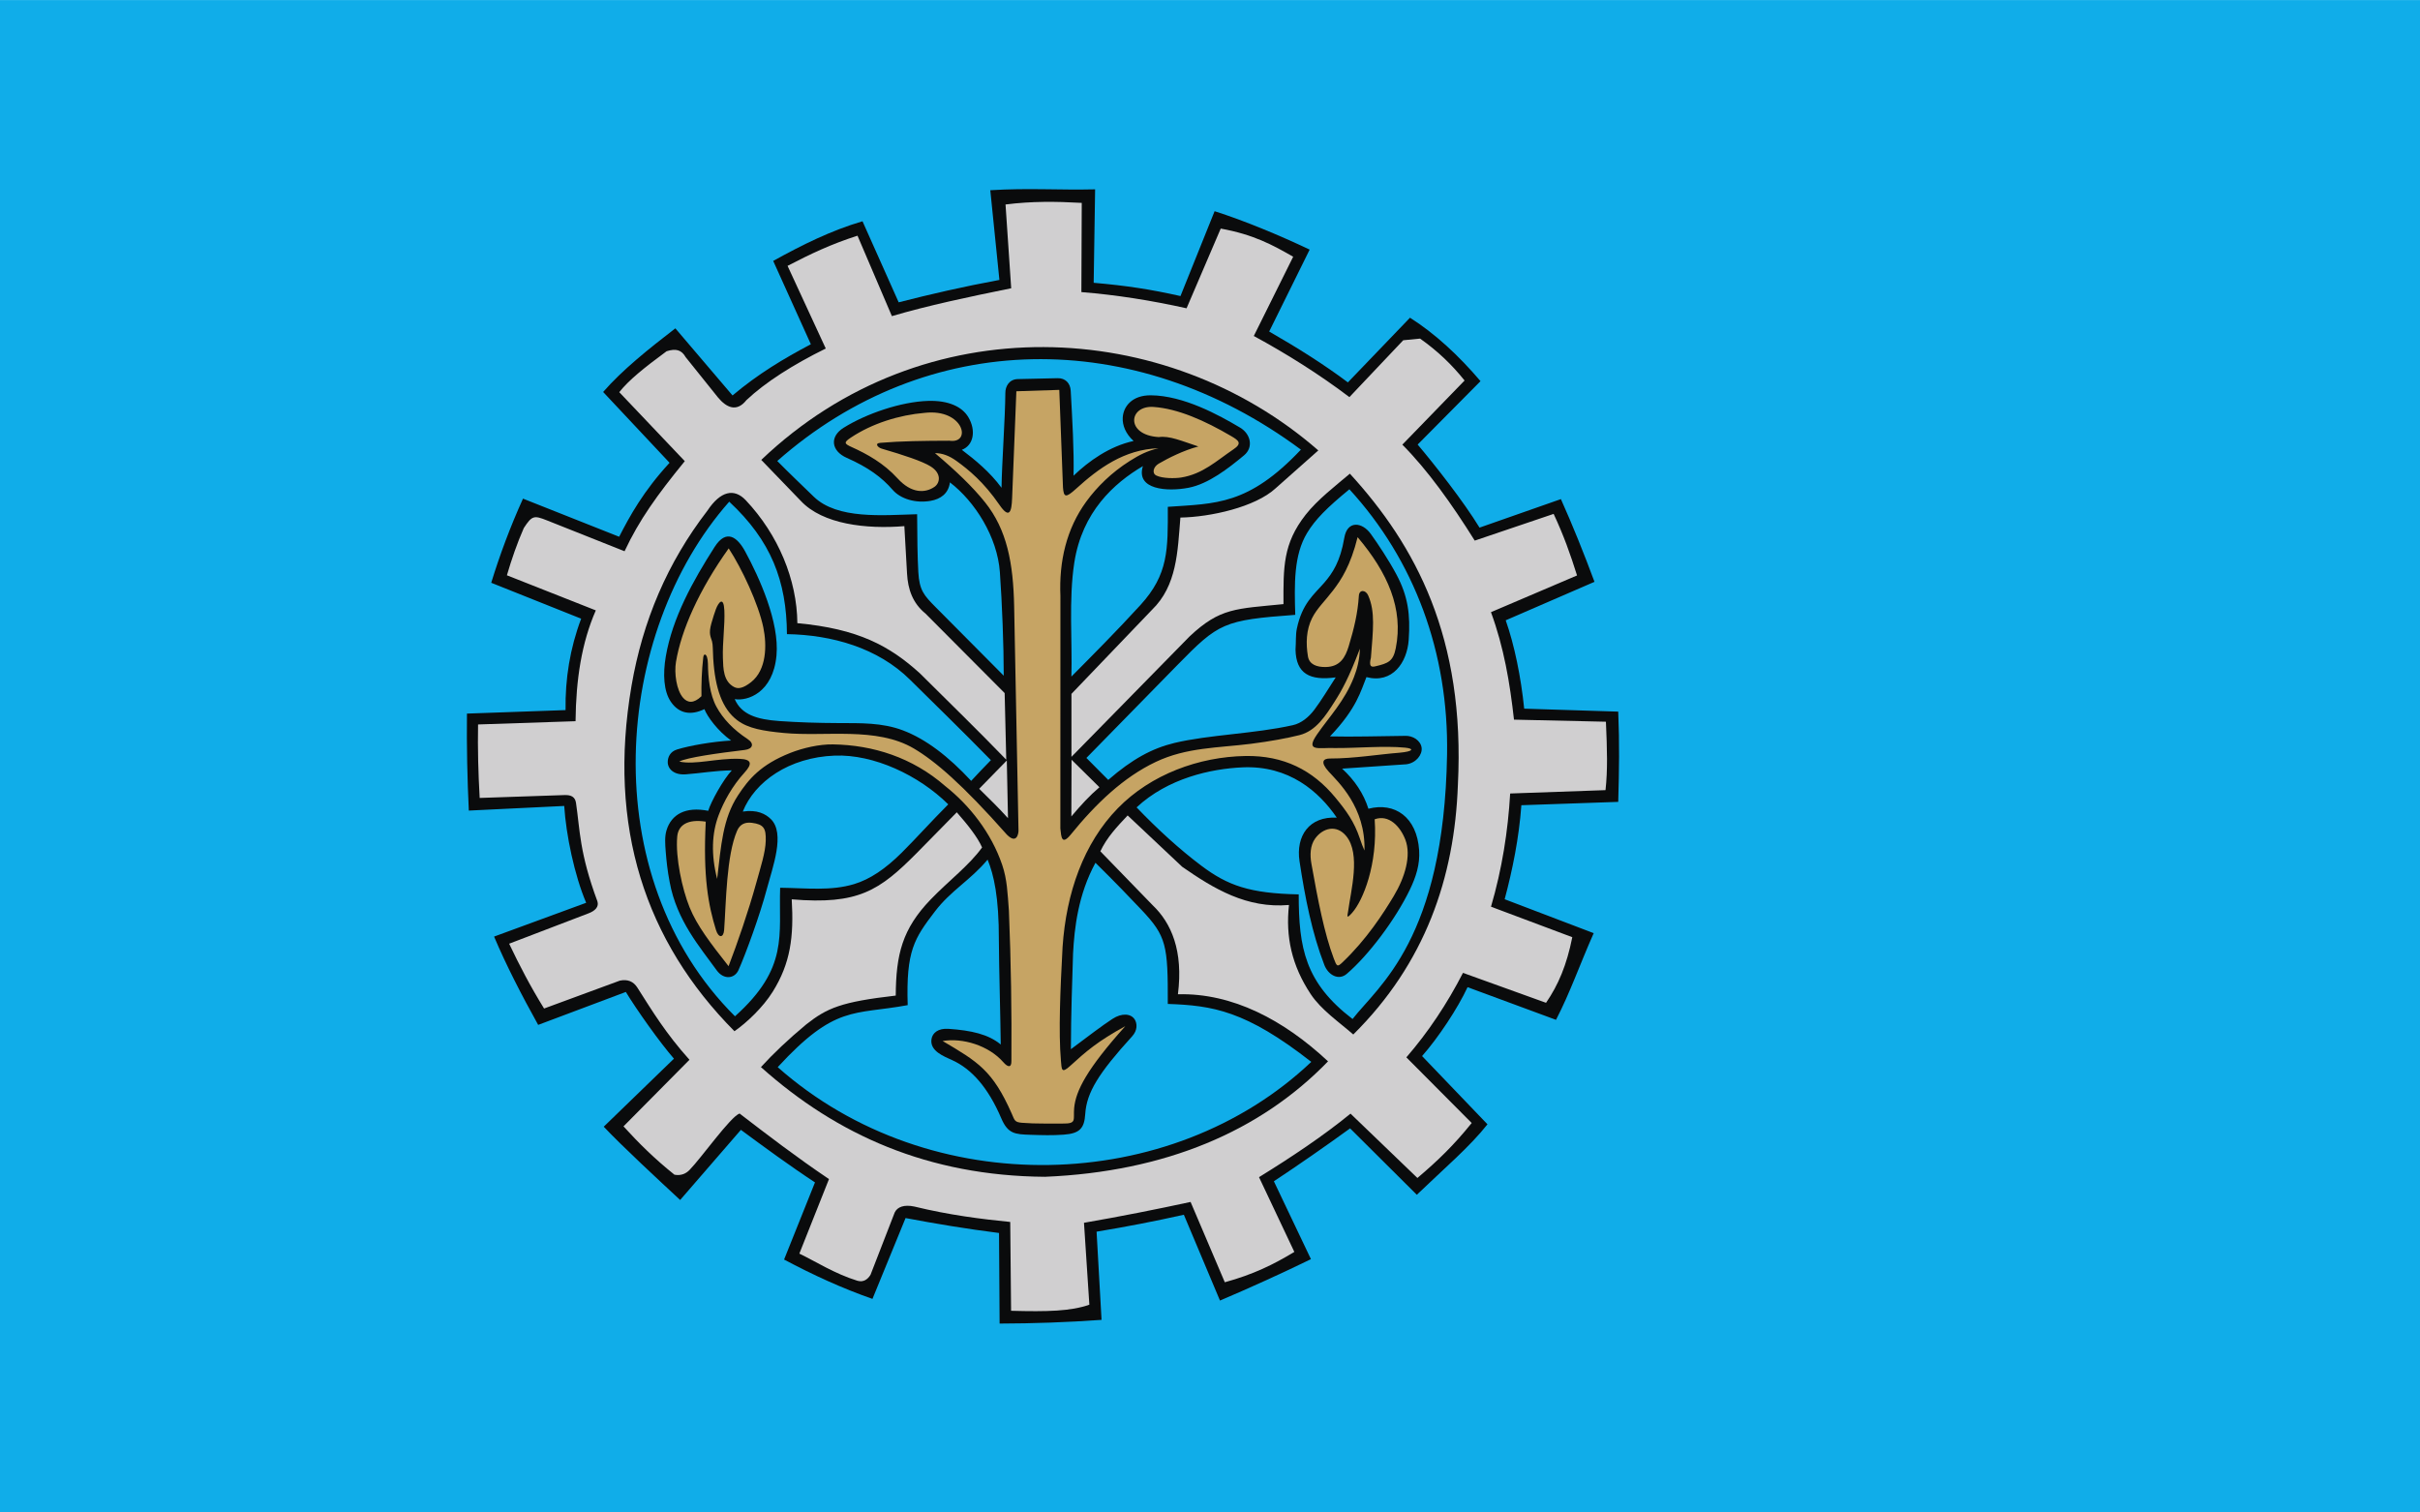
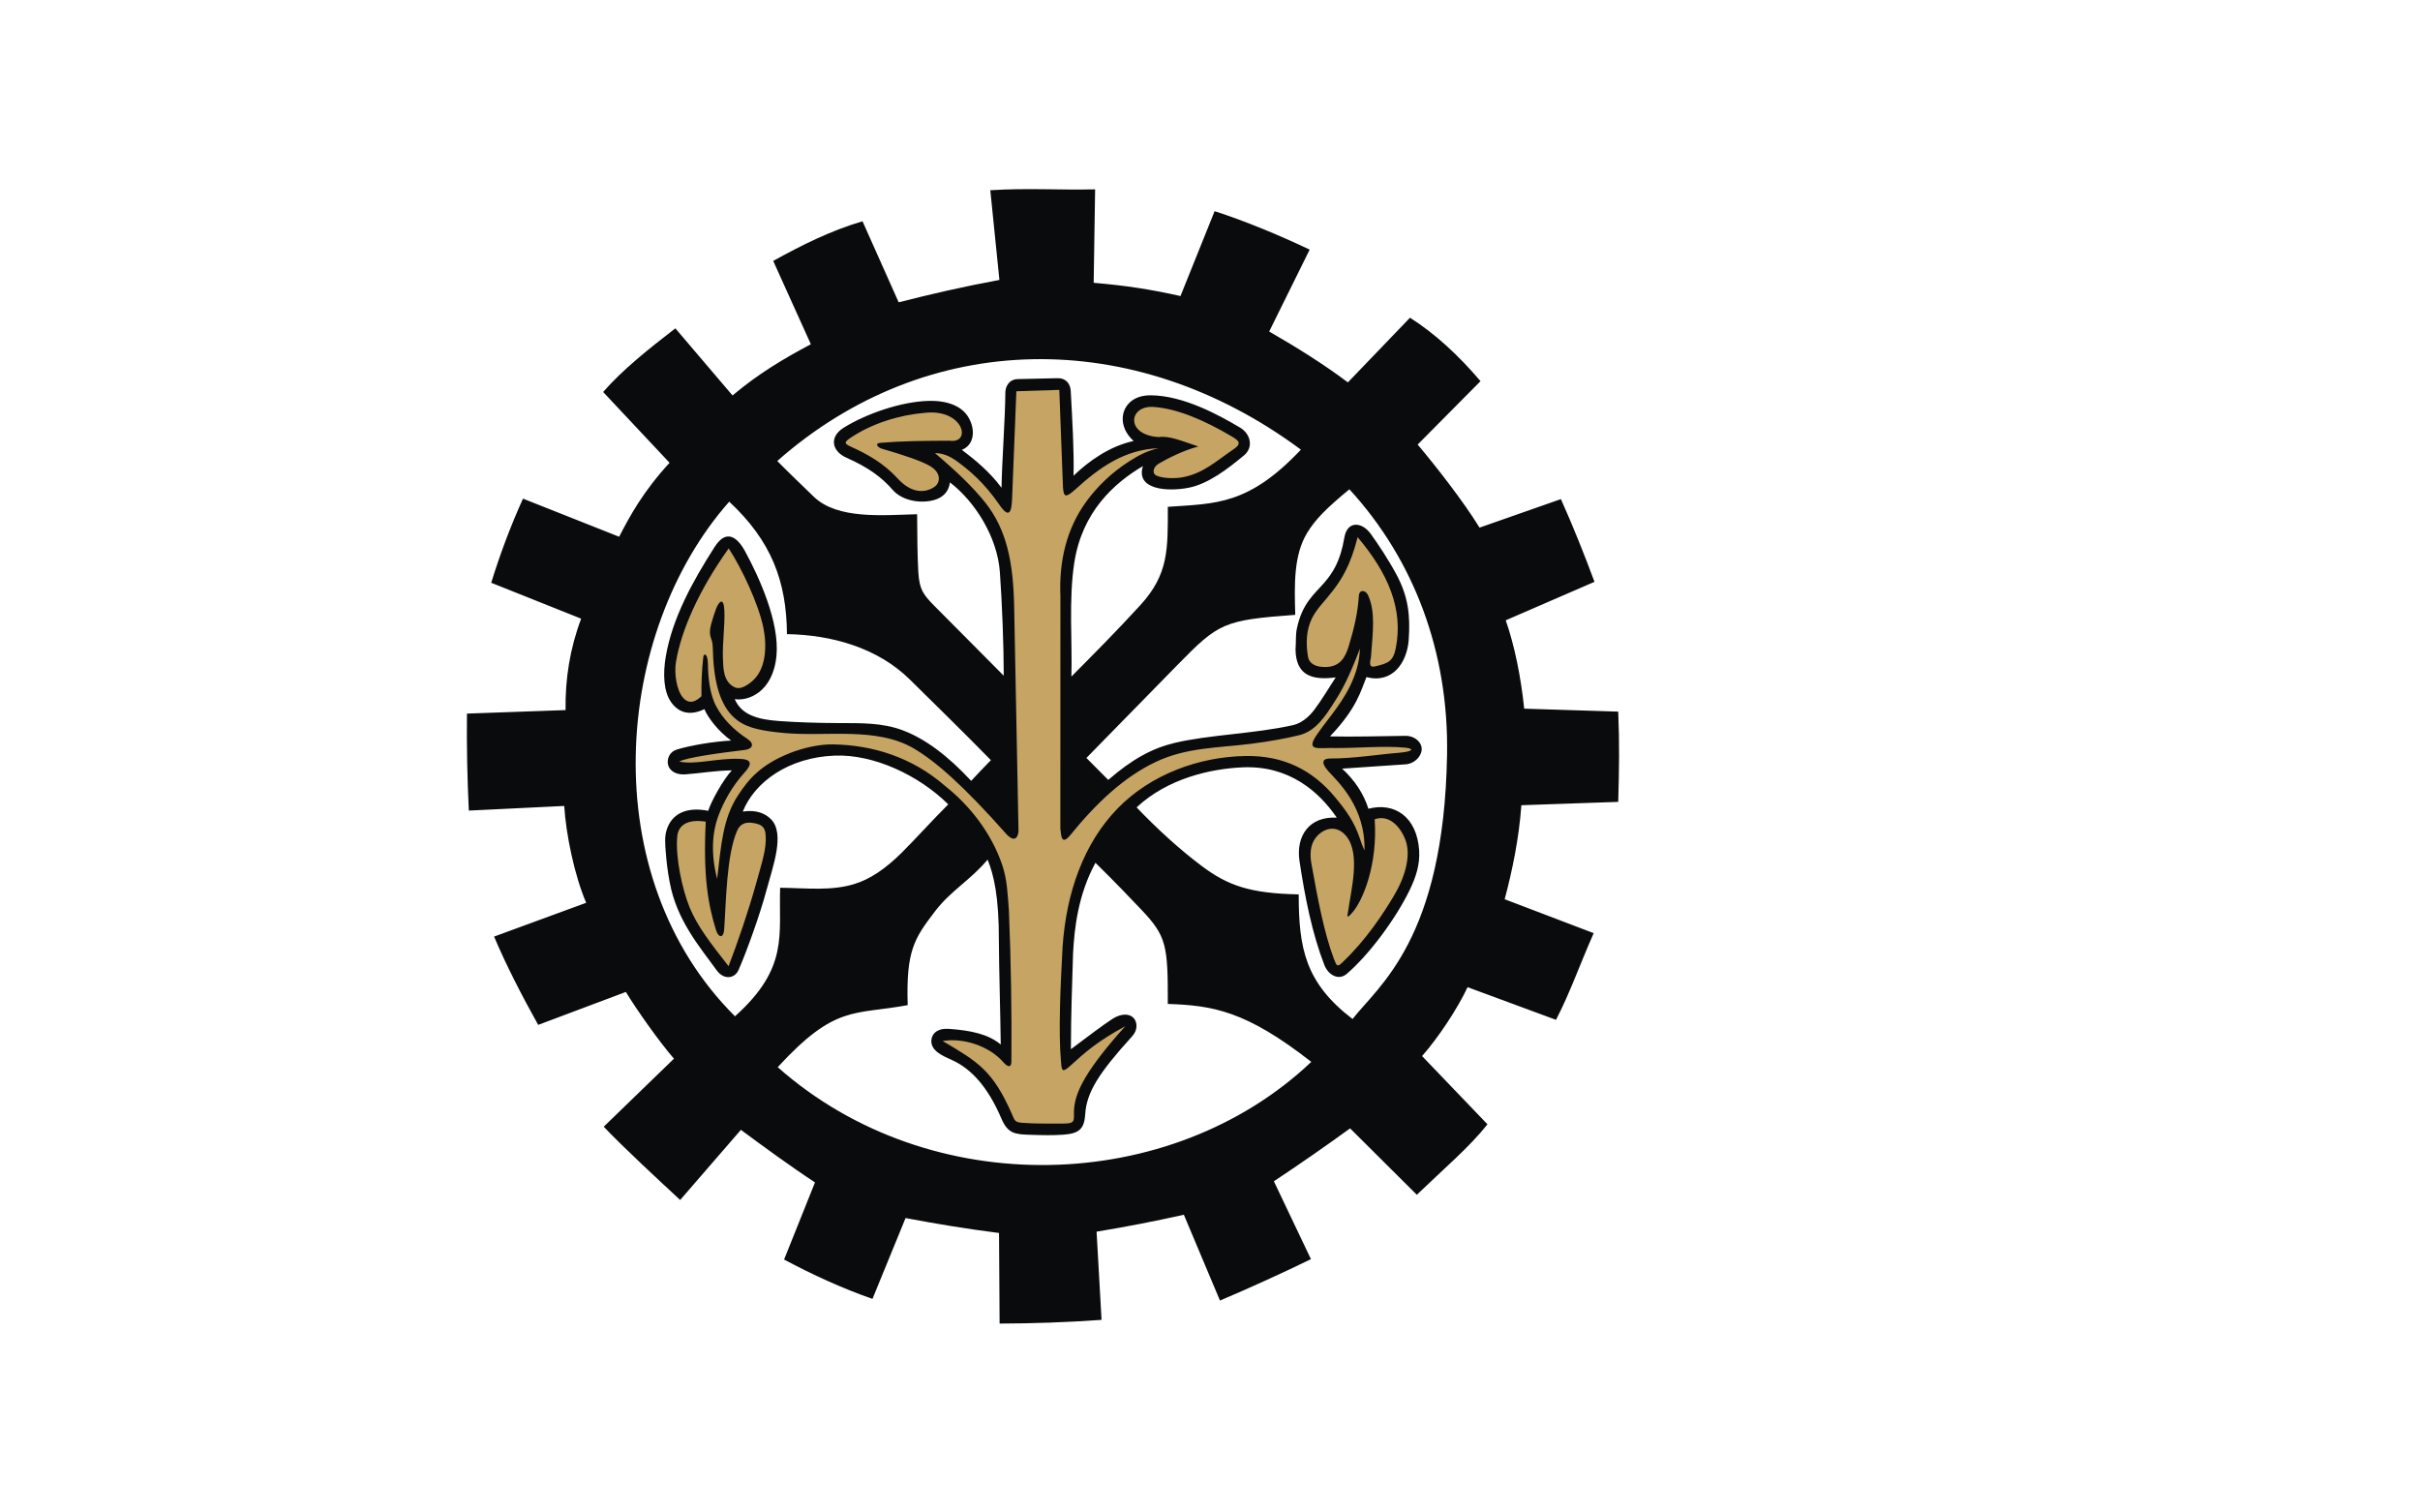
<svg xmlns="http://www.w3.org/2000/svg" xmlns:ns1="http://sodipodi.sourceforge.net/DTD/sodipodi-0.dtd" xmlns:ns2="http://www.inkscape.org/namespaces/inkscape" xml:space="preserve" width="800" height="500" style="shape-rendering:geometricPrecision; text-rendering:geometricPrecision; image-rendering:optimizeQuality; fill-rule:evenodd; clip-rule:evenodd" viewBox="0 0 210 297" id="svg2" ns1:version="0.32" ns2:version="0.45.1" ns1:docname="POL Młynary flag.svg" ns2:output_extension="org.inkscape.output.svg.inkscape" ns1:docbase="C:\Users\Mistrz\Desktop" version="1.0">
  <ns1:namedview ns2:window-height="480" ns2:window-width="640" ns2:pageshadow="2" ns2:pageopacity="0.0" guidetolerance="10.0" gridtolerance="10.0" objecttolerance="10.0" borderopacity="1.0" bordercolor="#666666" pagecolor="#ffffff" id="base" />
  <defs id="defs4">
    <style type="text/css" id="style6">
   
    .fil1 {fill:#0A0B0C}
    .fil0 {fill:#10ADE9}
    .fil3 {fill:#C6A464}
    .fil2 {fill:#D0CFD0}
   
  </style>
  </defs>
  <g id="Warstwa_x0020_1" transform="matrix(2.263,0,0,2.263,-132.6,-187.534)">
-     <rect class="fil0" y="82.875" width="210" height="131.25" id="rect10" x="0" style="fill:#10ade9" />
    <g id="_76860296">
      <path id="_76860440" class="fil1" d="M 86.687,189.859 C 83.868,189.504 81.191,189.055 78.577,188.563 L 75.705,195.577 C 73.075,194.66 70.529,193.49 68.036,192.163 L 70.718,185.469 C 68.617,184.094 66.208,182.329 64.289,180.909 L 59.018,186.995 C 57.207,185.315 53.965,182.312 52.387,180.636 L 58.48,174.733 C 57.255,173.327 55.258,170.514 54.306,168.943 L 46.698,171.802 C 45.25,169.198 43.926,166.63 42.872,164.139 L 50.863,161.207 C 49.839,158.805 49.115,155.282 48.958,152.804 L 40.68,153.206 C 40.548,150.452 40.487,147.652 40.518,144.79 L 49.075,144.486 C 49.035,141.787 49.454,139.14 50.428,136.554 L 42.624,133.438 C 43.358,131.057 44.253,128.631 45.381,126.137 L 53.725,129.445 C 54.65,127.641 55.814,125.508 58.099,123.027 L 52.336,116.883 C 53.992,114.976 56.304,113.13 58.602,111.361 L 63.563,117.184 C 65.769,115.326 67.986,113.995 70.359,112.74 L 67.092,105.51 C 69.631,104.105 72.121,102.87 74.841,102.07 L 77.98,109.103 C 80.71,108.403 83.578,107.742 86.72,107.16 L 85.929,99.376 C 89.231,99.171 91.886,99.374 95.025,99.299 L 94.9,107.408 C 97.765,107.656 99.862,107.982 102.432,108.559 L 105.393,101.196 C 108.014,102.033 110.996,103.276 113.641,104.529 L 110.129,111.637 C 112.621,113.069 114.941,114.532 116.958,116.05 L 122.347,110.438 C 124.512,111.809 126.584,113.728 128.467,115.944 L 123.012,121.445 C 124.511,123.218 126.981,126.364 128.382,128.653 L 135.442,126.178 C 136.474,128.481 137.438,130.884 138.356,133.356 L 130.653,136.695 C 131.403,138.826 131.974,141.595 132.256,144.362 L 140.416,144.619 C 140.532,147.46 140.495,149.609 140.416,152.45 L 132.011,152.74 C 131.81,155.568 131.235,158.377 130.562,160.898 L 138.287,163.842 C 137.056,166.622 136.242,168.998 135.017,171.363 L 127.343,168.529 C 126.483,170.373 124.82,172.89 123.395,174.507 L 129.07,180.428 C 127.562,182.349 125.341,184.236 122.939,186.542 L 117.15,180.781 C 114.945,182.38 112.741,183.91 110.536,185.372 L 113.752,192.129 C 111.223,193.361 108.592,194.559 105.859,195.722 L 102.725,188.275 C 100.235,188.833 97.71,189.323 95.152,189.745 L 95.583,197.397 C 92.599,197.61 89.652,197.711 86.737,197.719 L 86.687,189.859 L 86.687,189.859 z M 85.695,157.462 C 86.234,158.778 86.683,160.689 86.673,164.462 C 86.688,167.121 86.806,170.829 86.836,173.504 C 85.77,172.616 84.278,172.279 82.296,172.144 C 81.4,172.083 80.915,172.503 80.829,173.024 C 80.655,174.074 81.91,174.531 82.657,174.877 C 84.29,175.631 85.73,177.205 86.885,179.914 C 87.46,181.262 88.087,181.295 89.391,181.338 C 90.448,181.373 91.323,181.399 92.31,181.326 C 93.704,181.224 94.09,180.762 94.168,179.535 C 94.286,177.662 95.332,175.987 98.241,172.789 C 98.72,172.262 98.678,171.671 98.459,171.327 C 98.139,170.824 97.352,170.742 96.524,171.284 C 95.612,171.88 94.494,172.736 92.923,173.911 C 92.931,170.674 93.034,168.25 93.11,165.611 C 93.227,163.394 93.55,160.5 95.054,157.735 C 96.782,159.436 98.036,160.748 99.037,161.805 C 101.223,164.114 101.346,164.884 101.331,169.983 C 105.212,170.118 108.082,170.552 113.782,175.011 C 101.635,186.531 80.731,187.196 67.483,175.47 C 72.487,170.032 74.055,170.958 78.762,170.088 C 78.611,165.358 79.337,164.301 81.123,161.959 C 82.515,160.132 84.193,159.261 85.695,157.462 L 85.695,157.462 z M 94.269,148.638 L 102.151,140.589 C 105.747,136.917 106.146,136.68 112.391,136.22 C 112.312,133.538 112.253,131.038 113.421,129.112 C 114.118,127.96 115.107,126.952 117.09,125.326 C 122.718,131.466 125.715,139.479 125.564,148.351 C 125.29,164.396 119.583,168.431 117.364,171.292 C 113.243,168.143 112.691,165.126 112.691,160.478 C 108.437,160.392 106.53,159.709 104.249,157.994 C 102.371,156.582 100.471,154.856 98.624,152.928 C 101.33,150.405 105.051,149.577 107.818,149.454 C 111.846,149.275 114.452,151.553 115.995,153.82 C 113.591,153.686 112.432,155.418 112.761,157.595 C 113.238,160.749 113.852,163.86 114.915,166.602 C 115.257,167.483 116.157,167.976 116.858,167.376 C 118.744,165.764 121.082,162.664 122.333,160.071 C 122.862,158.975 123.222,157.875 123.141,156.656 C 122.948,153.768 121.029,152.453 118.739,153.046 C 118.321,151.728 117.55,150.573 116.457,149.566 C 118.315,149.44 120.172,149.314 122.029,149.188 C 122.868,149.083 123.435,148.357 123.355,147.749 C 123.275,147.142 122.605,146.67 121.865,146.723 C 119.682,146.748 117.367,146.817 115.404,146.768 C 117.761,144.304 118.091,142.773 118.567,141.624 C 120.837,142.216 122.1,140.349 122.236,138.387 C 122.387,136.211 122.183,134.613 121.168,132.715 C 120.476,131.423 119.57,130.069 118.95,129.206 C 118.194,128.153 116.906,128.007 116.648,129.535 C 116.297,131.613 115.624,132.602 114.913,133.428 C 114.041,134.441 112.986,135.209 112.525,137.442 C 112.419,137.958 112.464,138.551 112.414,139.244 C 112.459,141.327 113.649,141.953 115.902,141.647 C 115.27,142.618 114.662,143.64 114.043,144.46 C 113.56,145.101 112.915,145.63 112.184,145.794 C 108.848,146.543 104.889,146.622 101.906,147.338 C 99.973,147.803 98.236,148.743 96.164,150.545 L 94.269,148.638 L 94.269,148.638 z M 67.444,122.871 C 80.415,111.422 98.345,111.101 112.882,121.886 C 108.323,126.716 105.495,126.556 101.333,126.848 C 101.341,130.565 101.394,132.698 98.956,135.372 C 96.929,137.594 94.693,139.839 92.966,141.578 C 93.056,138.592 92.72,134.896 93.22,131.682 C 93.903,127.294 96.643,124.807 99.173,123.313 C 98.529,125.35 101.259,125.558 103.14,125.192 C 104.861,124.857 106.575,123.52 107.95,122.378 C 108.795,121.676 108.513,120.517 107.605,119.976 C 105.761,118.879 102.697,117.197 99.864,117.171 C 98.228,117.156 97.479,118.146 97.421,119.098 C 97.38,119.774 97.679,120.513 98.363,121.134 C 96.284,121.585 94.463,122.886 93.152,124.149 C 93.207,122.001 93.042,119.21 92.908,116.782 C 92.872,116.126 92.449,115.671 91.778,115.686 L 88.319,115.763 C 87.566,115.779 87.228,116.397 87.235,116.978 C 87.22,119.154 86.935,123.019 86.904,125.195 C 85.895,123.823 84.599,122.762 83.459,121.902 C 84.481,121.52 84.713,120.228 84.025,119.07 C 83.484,118.158 82.301,117.607 80.549,117.656 C 78.195,117.722 75.155,118.766 73.199,119.99 C 71.963,120.764 72.126,122.003 73.47,122.597 C 75.329,123.419 76.508,124.281 77.453,125.371 C 78.149,126.175 79.47,126.554 80.748,126.33 C 81.615,126.178 82.304,125.697 82.426,124.726 C 84.596,126.389 86.543,129.457 86.761,132.517 C 86.952,135.211 87.096,138.844 87.096,141.502 L 81.179,135.546 C 80.171,134.531 79.775,134.091 79.684,132.513 C 79.611,131.232 79.586,129.435 79.58,127.49 C 76.6,127.571 72.657,127.959 70.603,125.961 C 69.559,124.945 68.525,123.968 67.444,122.871 L 67.444,122.871 z M 84.27,150.628 C 84.823,150.029 85.394,149.43 85.981,148.83 C 83.385,146.174 80.923,143.793 78.972,141.857 C 76.178,139.083 72.176,137.957 68.284,137.895 C 68.254,133.284 66.908,129.781 63.276,126.402 C 53.228,137.762 51.525,158.856 63.776,171.056 C 68.466,166.85 67.559,164.01 67.693,159.901 C 70.029,159.933 72.099,160.192 74.11,159.586 C 75.487,159.171 76.83,158.265 78.248,156.854 C 79.503,155.606 80.777,154.171 82.282,152.665 C 79.715,150.131 75.814,148.305 72.428,148.435 C 68.449,148.588 65.489,150.705 64.452,153.292 C 65.689,153.101 66.43,153.495 66.888,153.945 C 68.156,155.188 67.037,158.125 66.539,160.008 C 65.944,162.26 64.711,165.635 64.081,167.044 C 63.739,167.809 62.794,167.907 62.185,167.061 C 60.77,165.094 58.712,162.745 58.109,159.41 C 57.913,158.415 57.83,157.547 57.769,156.807 C 57.709,156.067 57.671,155.456 57.833,154.923 C 58.255,153.526 59.492,152.84 61.453,153.225 C 61.695,152.424 62.745,150.531 63.5,149.715 C 62.015,149.739 60.809,149.963 59.505,150.06 C 58.478,150.137 57.926,149.588 57.941,148.968 C 57.95,148.571 58.148,148.089 58.746,147.905 C 59.863,147.56 61.849,147.217 63.441,147.128 C 62.267,146.285 61.372,145.046 61.124,144.403 C 59.984,144.95 58.944,144.833 58.212,143.766 C 57.583,142.847 57.512,141.353 57.772,139.831 C 58.345,136.48 60.127,133.269 62.007,130.332 C 63.034,128.727 63.99,129.488 64.66,130.722 C 65.883,132.973 67.644,136.848 67.377,139.748 C 67.077,143.003 64.834,143.725 63.753,143.533 C 64.331,144.874 65.673,145.299 67.613,145.436 C 69.262,145.553 70.949,145.605 72.788,145.613 C 74.671,145.62 76.546,145.565 78.34,146.243 C 80.349,147.002 82.305,148.512 84.27,150.628 L 84.27,150.628 z " style="fill:#0a0b0c" />
-       <path id="_76860368" class="fil2" d="M 87.733,196.609 C 90.873,196.696 92.921,196.649 94.525,196.08 L 94.059,188.974 C 97.268,188.42 100.395,187.794 103.309,187.165 L 106.278,194.134 C 108.757,193.454 110.484,192.604 112.312,191.501 L 109.247,185.015 C 112.058,183.277 114.799,181.453 117.187,179.503 L 122.991,185.085 C 124.759,183.589 126.144,182.249 127.701,180.315 L 122.032,174.618 C 123.92,172.442 125.576,169.954 126.945,167.287 L 134.152,169.885 C 135.218,168.332 135.946,166.618 136.43,164.192 L 129.376,161.546 C 130.336,158.266 130.848,155.002 131.039,151.723 L 139.313,151.432 C 139.508,149.649 139.454,147.92 139.348,145.495 L 131.371,145.315 C 131.012,142.108 130.496,139.045 129.373,135.989 L 136.842,132.803 C 136.252,130.929 135.687,129.336 134.811,127.462 L 127.965,129.78 C 125.966,126.584 123.874,123.658 121.683,121.453 L 127.084,115.888 C 125.981,114.513 124.764,113.339 123.222,112.251 L 121.76,112.394 L 117.09,117.328 C 114.456,115.333 111.631,113.565 108.794,112.023 L 112.211,105.147 C 110.431,104.128 108.78,103.22 105.924,102.705 L 102.96,109.621 C 99.898,108.94 96.88,108.459 93.833,108.215 L 93.865,100.474 C 91.594,100.347 89.515,100.326 87.251,100.613 L 87.743,107.883 C 84.055,108.631 80.497,109.383 77.391,110.301 L 74.407,103.321 C 72.095,104.062 70.348,104.896 68.338,105.939 L 71.653,113.112 C 68.827,114.502 66.401,116.048 64.769,117.589 C 63.907,118.677 63.019,118.215 62.309,117.368 L 59.498,113.863 C 59.136,113.228 58.657,113.091 57.841,113.348 C 55.831,114.829 54.565,115.855 53.734,116.898 L 59.42,122.885 C 57.014,125.835 55.473,127.974 54.194,130.702 L 47.463,128.026 C 46.344,127.582 46.167,127.588 45.449,128.693 C 44.864,130.026 44.393,131.397 43.985,132.789 L 51.699,135.834 C 50.462,138.659 49.98,141.834 49.941,145.45 L 41.482,145.732 C 41.443,147.829 41.5,149.958 41.623,152.109 L 48.995,151.859 C 49.572,151.839 49.904,152.03 49.98,152.536 C 50.333,154.913 50.27,156.846 51.837,161.077 C 51.988,161.546 51.655,161.908 51.035,162.135 L 44.18,164.757 C 45.07,166.632 46.046,168.507 47.21,170.381 L 53.782,167.962 C 54.462,167.821 54.961,168.026 55.306,168.568 C 56.606,170.612 57.791,172.567 59.827,174.828 L 54.102,180.607 C 55.398,182.036 56.821,183.443 58.526,184.803 C 59.113,184.905 59.524,184.704 59.833,184.389 C 60.844,183.358 63.388,179.759 64.174,179.492 C 66.566,181.329 69.091,183.265 71.932,185.181 L 69.361,191.648 C 70.771,192.327 72.428,193.396 74.39,194.001 C 74.932,194.168 75.312,193.861 75.537,193.484 L 77.633,188.083 C 77.859,187.599 78.444,187.371 79.351,187.567 C 82.376,188.305 85.18,188.655 87.659,188.902 L 87.733,196.609 L 87.733,196.609 z M 95.399,151.181 L 92.98,148.793 L 92.962,153.716 C 93.775,152.74 94.587,151.868 95.399,151.181 z M 54.798,142.381 C 52.703,154.607 55.984,164.553 63.73,172.351 C 64.804,171.604 66.203,170.278 67.043,168.936 C 68.596,166.455 68.891,164.146 68.699,160.907 C 74.481,161.39 76.303,160.158 79.555,156.883 L 83.021,153.355 C 84.003,154.471 84.828,155.524 85.218,156.404 C 84.082,157.981 82.344,159.27 80.755,160.919 C 78.29,163.477 77.747,165.693 77.725,169.259 C 72.992,169.803 71.769,170.333 69.955,171.762 C 68.395,173.059 67.101,174.289 66.027,175.464 C 72.601,181.343 80.549,184.907 90.674,184.983 C 101.117,184.545 109.357,181.04 115.236,174.965 C 111.393,171.375 106.946,169.024 102.21,169.145 C 102.69,165.361 101.631,162.96 100.024,161.424 L 95.48,156.741 C 96.041,155.535 96.947,154.583 97.848,153.627 L 102.583,158.085 C 105.348,160.004 108.189,161.713 111.846,161.396 C 111.542,164.144 112.085,166.653 113.738,169.141 C 114.641,170.5 116.197,171.56 117.426,172.635 C 123.637,166.484 126.216,159.057 126.503,150.972 C 127.153,138.202 122.842,130.213 117.13,123.971 C 115.917,125 114.329,126.215 113.296,127.531 C 111.313,130.055 111.363,132.097 111.369,135.29 C 107.257,135.702 105.876,135.595 103.22,138.096 L 92.971,148.544 L 92.971,143.079 L 99.95,135.795 C 102.132,133.682 102.182,130.748 102.424,127.78 C 105.022,127.735 108.917,126.877 110.693,125.235 L 114.392,121.954 C 101.168,110.408 80.166,109.314 66.056,122.777 L 69.491,126.337 C 71.391,128.367 75.162,128.796 78.472,128.524 L 78.706,132.651 C 78.781,133.996 79.189,135.205 80.308,136.112 L 87.175,143.01 L 87.314,148.79 C 84.866,146.255 82.324,143.787 79.819,141.294 C 77.188,138.91 74.459,137.429 69.188,136.944 C 69.155,133.176 67.535,129.271 64.715,126.28 C 63.698,125.201 62.512,125.48 61.383,127.181 C 57.907,131.69 55.766,136.752 54.798,142.381 L 54.798,142.381 z M 87.465,153.866 C 86.651,152.957 85.806,152.143 84.965,151.314 L 87.362,148.859 L 87.465,153.866 L 87.465,153.866 z " style="fill:#d0cfd0" />
      <path id="_76860248" class="fil3" d="M 73.822,120.846 C 75.669,119.611 78.024,118.88 80.233,118.694 C 83.619,118.308 84.356,121.398 82.38,121.112 C 80.176,121.117 78.139,121.144 76.389,121.295 C 75.837,121.343 76.199,121.712 76.501,121.799 C 78.454,122.367 80.028,122.894 80.737,123.332 C 81.735,123.947 81.564,124.793 81.079,125.12 C 80.257,125.675 79.076,125.692 77.883,124.381 C 76.677,123.056 75.216,122.256 73.908,121.666 C 73.245,121.368 73.204,121.259 73.822,120.846 z M 61.887,140 C 62.047,142.61 62.678,144.393 63.982,145.373 C 64.933,146.088 66.236,146.3 68.013,146.471 C 71.606,146.817 76.043,145.903 79.291,147.815 C 81.136,148.901 83.527,150.95 87.373,155.298 C 88.258,156.183 88.38,155.123 88.377,154.952 L 88,135.515 C 87.926,131.696 87.363,128.819 85.476,126.46 C 84.377,125.086 82.95,123.73 81.129,122.188 C 81.772,122.186 82.38,122.421 83.013,122.88 C 84.055,123.635 85.362,124.699 86.719,126.672 C 87.59,127.939 87.778,127.273 87.821,126.127 L 88.191,116.821 L 91.916,116.7 L 92.236,125.165 C 92.303,126.038 92.476,126.095 93.371,125.282 C 95.329,123.503 97.551,121.867 100.528,121.765 C 99.562,121.983 98.858,122.346 98.028,122.871 C 96.444,123.873 95.181,125.126 94.263,126.385 C 92.537,128.753 91.884,131.582 92.014,134.6 L 92.008,154.761 C 92.085,155.506 92.126,156.225 92.888,155.315 C 95.115,152.568 97.513,150.298 100.289,148.982 C 102.963,147.714 105.696,147.771 108.552,147.41 C 110.233,147.197 111.691,146.922 112.75,146.659 C 114.201,146.299 115.039,144.951 115.796,143.769 C 116.438,142.767 117.034,141.701 118.001,139.158 C 117.968,140.13 117.759,140.919 117.481,141.632 C 116.673,143.706 115.332,145.071 114.276,146.604 C 113.212,148.148 114.488,147.721 115.806,147.779 C 117.575,147.802 120.152,147.565 121.938,147.747 C 122.705,147.826 122.669,148.073 121.443,148.185 C 119.637,148.323 117.473,148.692 115.405,148.687 C 114.82,148.686 114.529,148.984 115.296,149.826 C 116.095,150.704 118.503,152.909 118.397,156.67 C 118.266,156.396 118.133,156.032 117.992,155.614 C 117.504,154.168 116.848,153.261 115.876,152.081 C 113.901,149.685 111.383,148.418 108.084,148.469 C 104.029,148.532 99.856,150.07 96.998,152.999 C 94.027,156.041 92.52,160.335 92.201,165.042 C 92.001,168.783 91.843,172.398 92.057,174.896 C 92.127,175.627 92.074,176.079 92.854,175.366 C 94.22,174.119 95.258,173.214 97.643,171.913 C 94.304,175.638 93.347,177.521 93.207,179.01 C 93.109,180.05 93.481,180.381 92.187,180.364 C 91.057,180.348 89.923,180.398 88.68,180.297 C 88.027,180.244 88.046,180.082 87.783,179.488 C 86.132,175.756 84.864,175.011 81.792,173.2 C 83.52,172.907 85.791,173.581 87.069,175.049 C 87.447,175.484 87.773,175.541 87.76,174.934 C 87.792,170.691 87.728,166.353 87.544,161.893 C 87.426,160.354 87.393,159.188 86.963,157.921 C 86.017,155.132 84.118,152.74 82.03,151.088 C 79.16,148.58 75.728,147.518 72.285,147.462 C 71.095,147.442 69.675,147.769 68.582,148.2 C 66.009,149.215 64.958,150.482 64.038,151.885 C 62.716,153.899 62.568,156.233 62.228,159.135 C 61.688,157.024 61.765,155.171 62.357,153.606 C 62.8,152.432 63.526,151.089 64.613,149.896 C 65.265,149.179 65.273,148.752 64.161,148.715 C 62.178,148.649 60.314,149.261 58.942,148.951 C 59.593,148.6 62.316,148.22 64.627,147.944 C 65.309,147.863 65.484,147.405 64.876,147.004 C 63.616,146.171 62.735,145.237 62.169,144.201 C 61.584,143.131 61.44,141.649 61.429,140.465 C 61.427,140.229 61.392,140.034 61.35,139.897 C 61.261,139.611 61.063,139.56 61.022,139.915 C 60.891,141.038 60.846,142.348 60.867,143.282 C 60.185,143.946 59.661,143.852 59.285,143.432 C 58.688,142.763 58.496,141.263 58.654,140.314 C 59.118,137.537 60.643,134.083 63.23,130.454 C 64.362,132.179 65.812,135.267 66.234,137.313 C 66.553,138.861 66.523,140.999 65.173,142.06 C 64.502,142.587 64.059,142.675 63.696,142.482 C 62.764,141.988 62.758,140.882 62.727,139.976 C 62.682,138.63 62.911,137.106 62.854,135.844 C 62.796,134.573 62.348,135.121 62.121,135.727 C 62.005,136.038 61.869,136.461 61.729,136.954 C 61.467,137.881 61.671,138.113 61.784,138.521 C 61.872,138.839 61.844,139.311 61.887,140 L 61.887,140 z M 103.984,121.612 C 102.517,121.127 101.473,120.665 100.547,120.796 C 97.634,120.622 97.921,118.03 100.095,118.181 C 102.185,118.326 104.523,119.353 106.84,120.715 C 107.506,121.106 107.789,121.347 107.025,121.862 C 105.562,122.849 104.367,124.008 102.478,124.307 C 101.967,124.388 100.871,124.397 100.336,124.132 C 99.923,123.927 100.088,123.367 100.541,123.103 C 101.354,122.629 102.687,121.952 103.984,121.612 L 103.984,121.612 z M 61.239,154.166 C 59.669,153.922 58.852,154.46 58.763,155.466 C 58.602,157.289 59.2,160.031 59.837,161.602 C 60.481,163.19 61.63,164.69 63.218,166.707 C 63.97,164.756 64.94,161.952 65.617,159.5 C 66.004,158.096 66.42,156.841 66.445,155.812 C 66.47,154.759 66.288,154.4 65.243,154.267 C 64.689,154.197 64.216,154.355 63.955,154.964 C 63.029,157.118 63.006,161.172 62.835,163.56 C 62.784,164.278 62.346,164.268 62.133,163.585 C 61.471,161.458 60.994,158.978 61.239,154.166 L 61.239,154.166 z M 114.118,155.629 C 114.784,154.71 115.975,154.387 116.817,155.421 C 118.085,156.977 117.22,160.136 116.977,161.949 C 116.93,162.302 116.767,162.713 117.343,162.057 C 118.258,161.017 119.558,157.893 119.282,153.96 C 120.518,153.515 121.51,154.588 121.95,155.746 C 122.46,157.093 121.934,158.969 120.927,160.64 C 120.025,162.137 118.594,164.373 116.473,166.389 C 116.038,166.802 115.991,166.724 115.731,166.033 C 114.917,163.87 114.36,161.004 113.79,157.8 C 113.662,157.083 113.673,156.243 114.118,155.629 L 114.118,155.629 z M 113.493,139.832 C 113.611,140.529 114.258,140.762 115.035,140.749 C 116.272,140.727 116.731,139.931 117.034,138.927 C 117.484,137.438 117.816,136.084 117.911,134.561 C 117.945,134.012 118.495,134.042 118.712,134.524 C 119.35,135.943 119.14,137.571 118.956,139.935 C 118.765,140.712 118.983,140.772 119.331,140.69 C 120.453,140.425 120.883,140.267 121.113,139.114 C 121.796,135.702 120.414,132.56 117.802,129.481 C 117.186,131.955 116.377,133.181 115.681,134.09 C 114.954,135.041 114.276,135.662 113.857,136.492 C 113.336,137.524 113.304,138.708 113.493,139.832 z " style="fill:#c6a464" />
    </g>
  </g>
</svg>